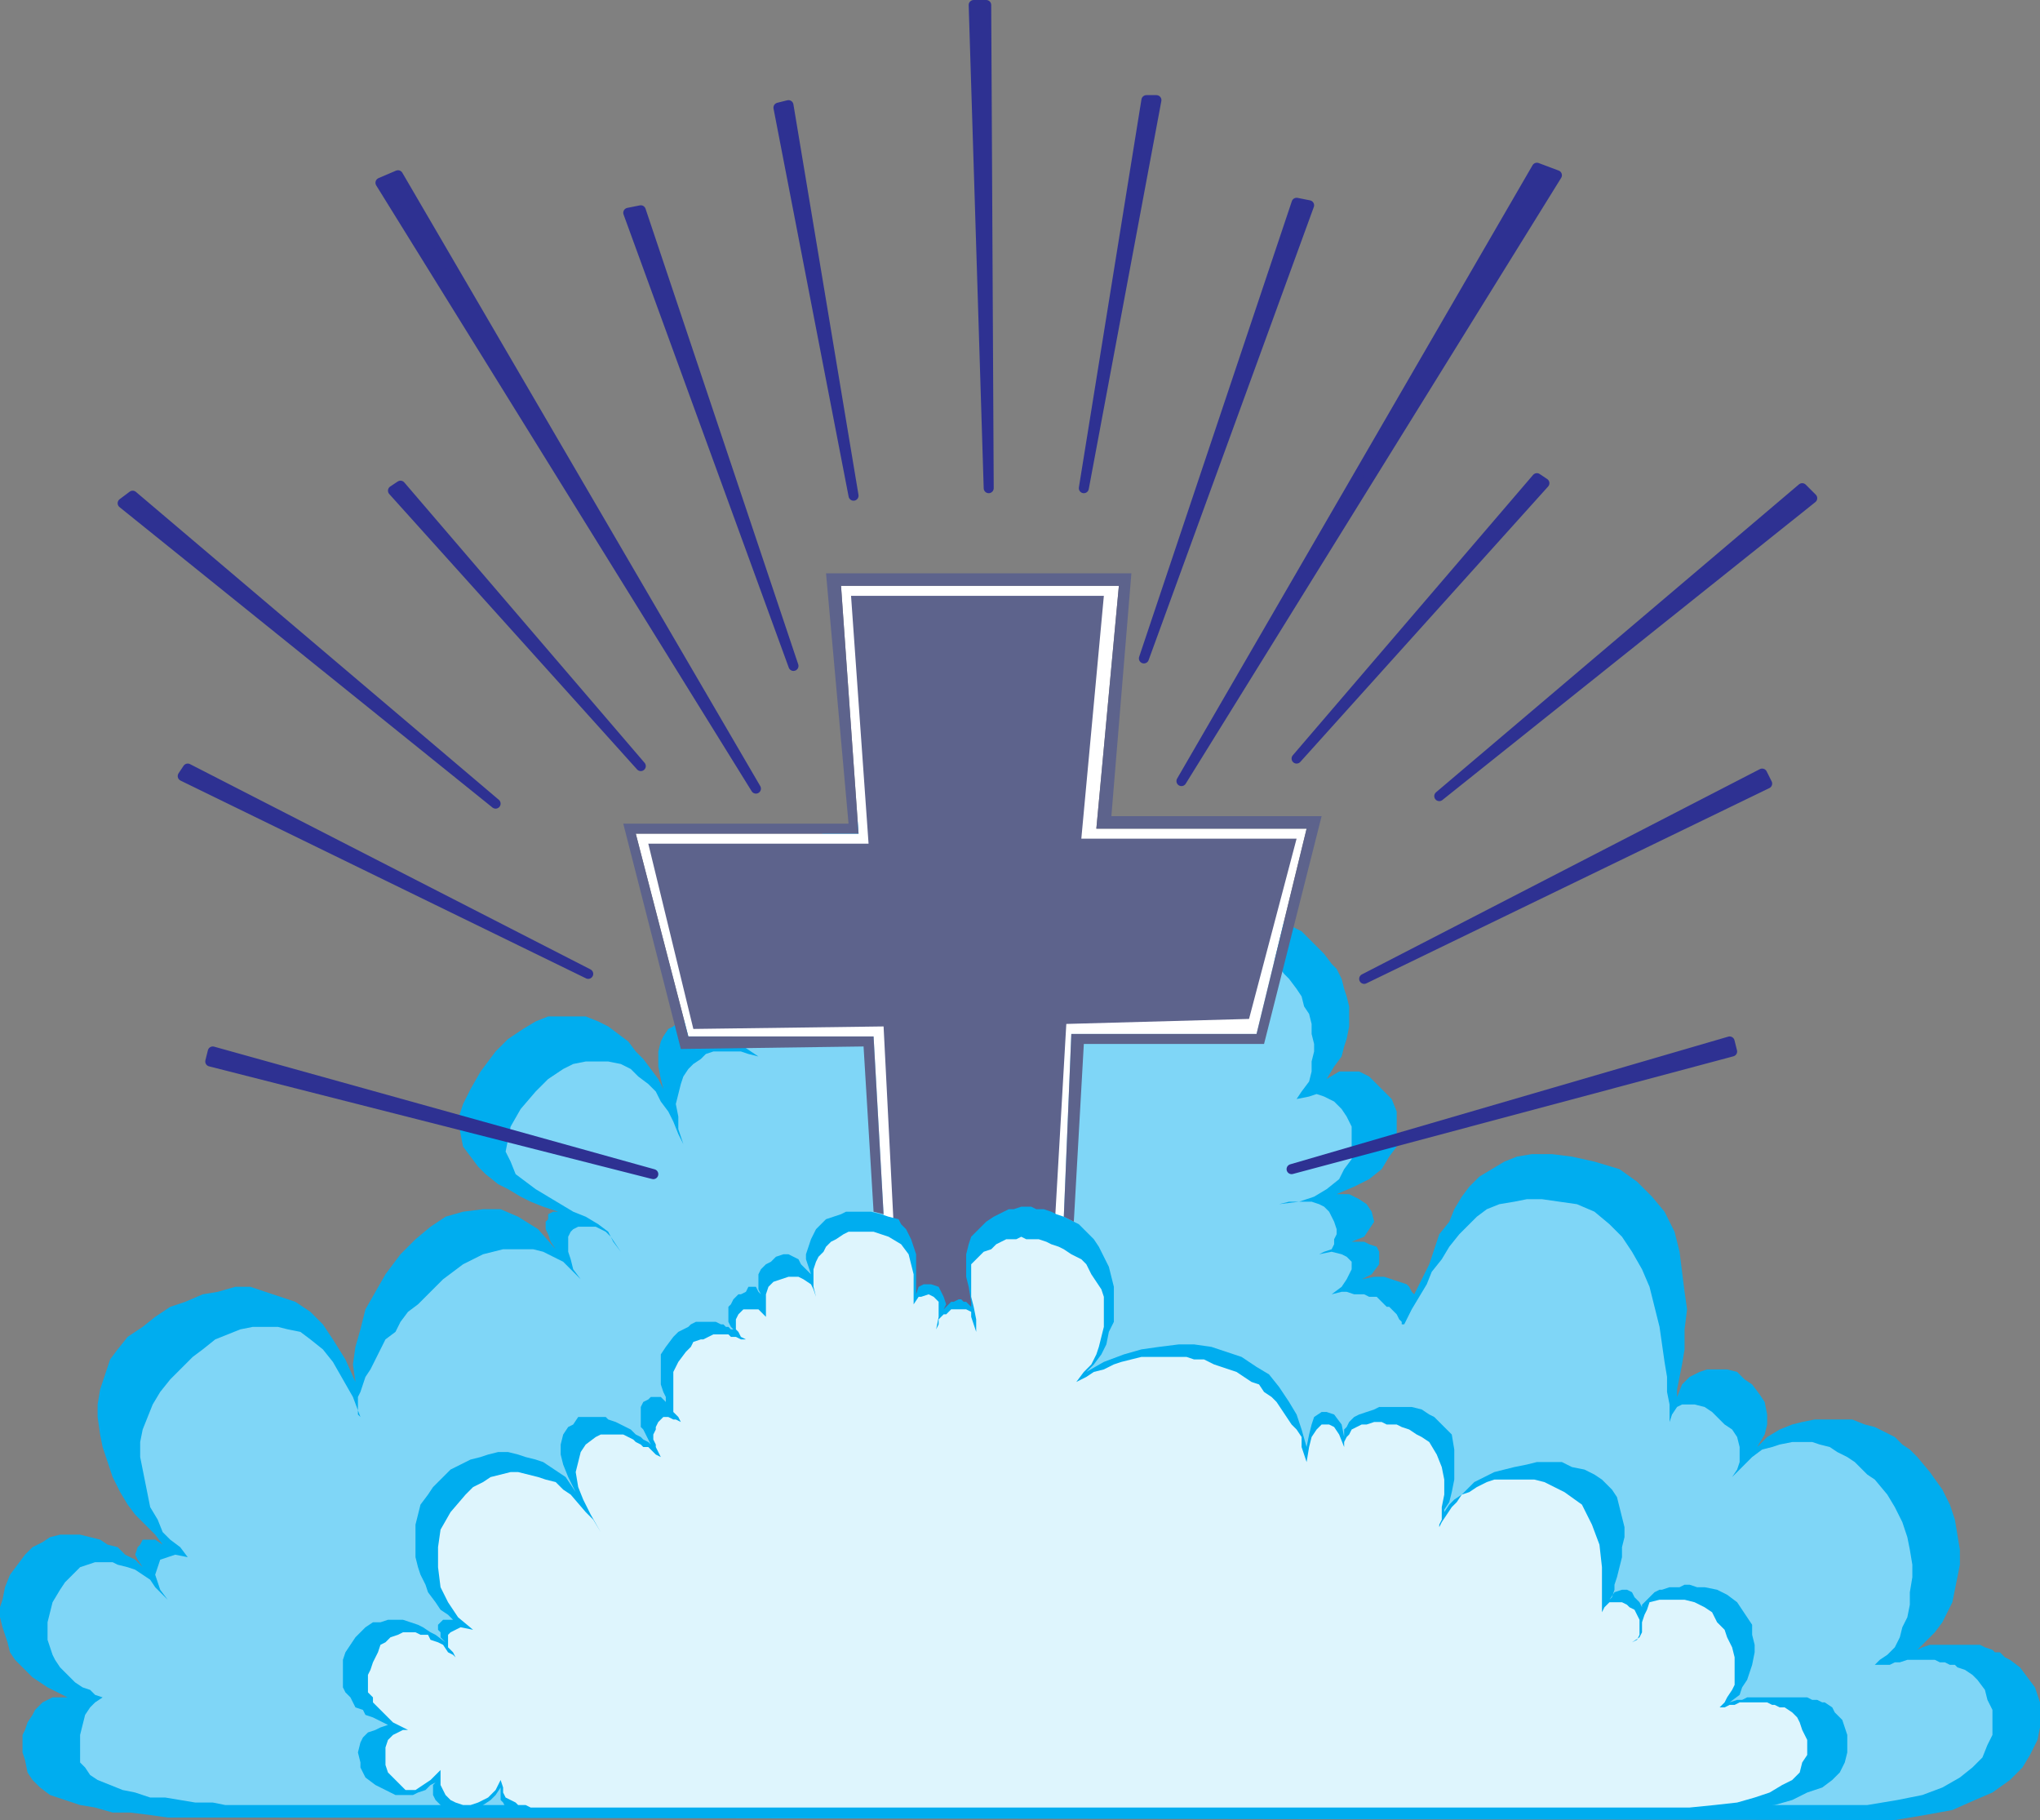
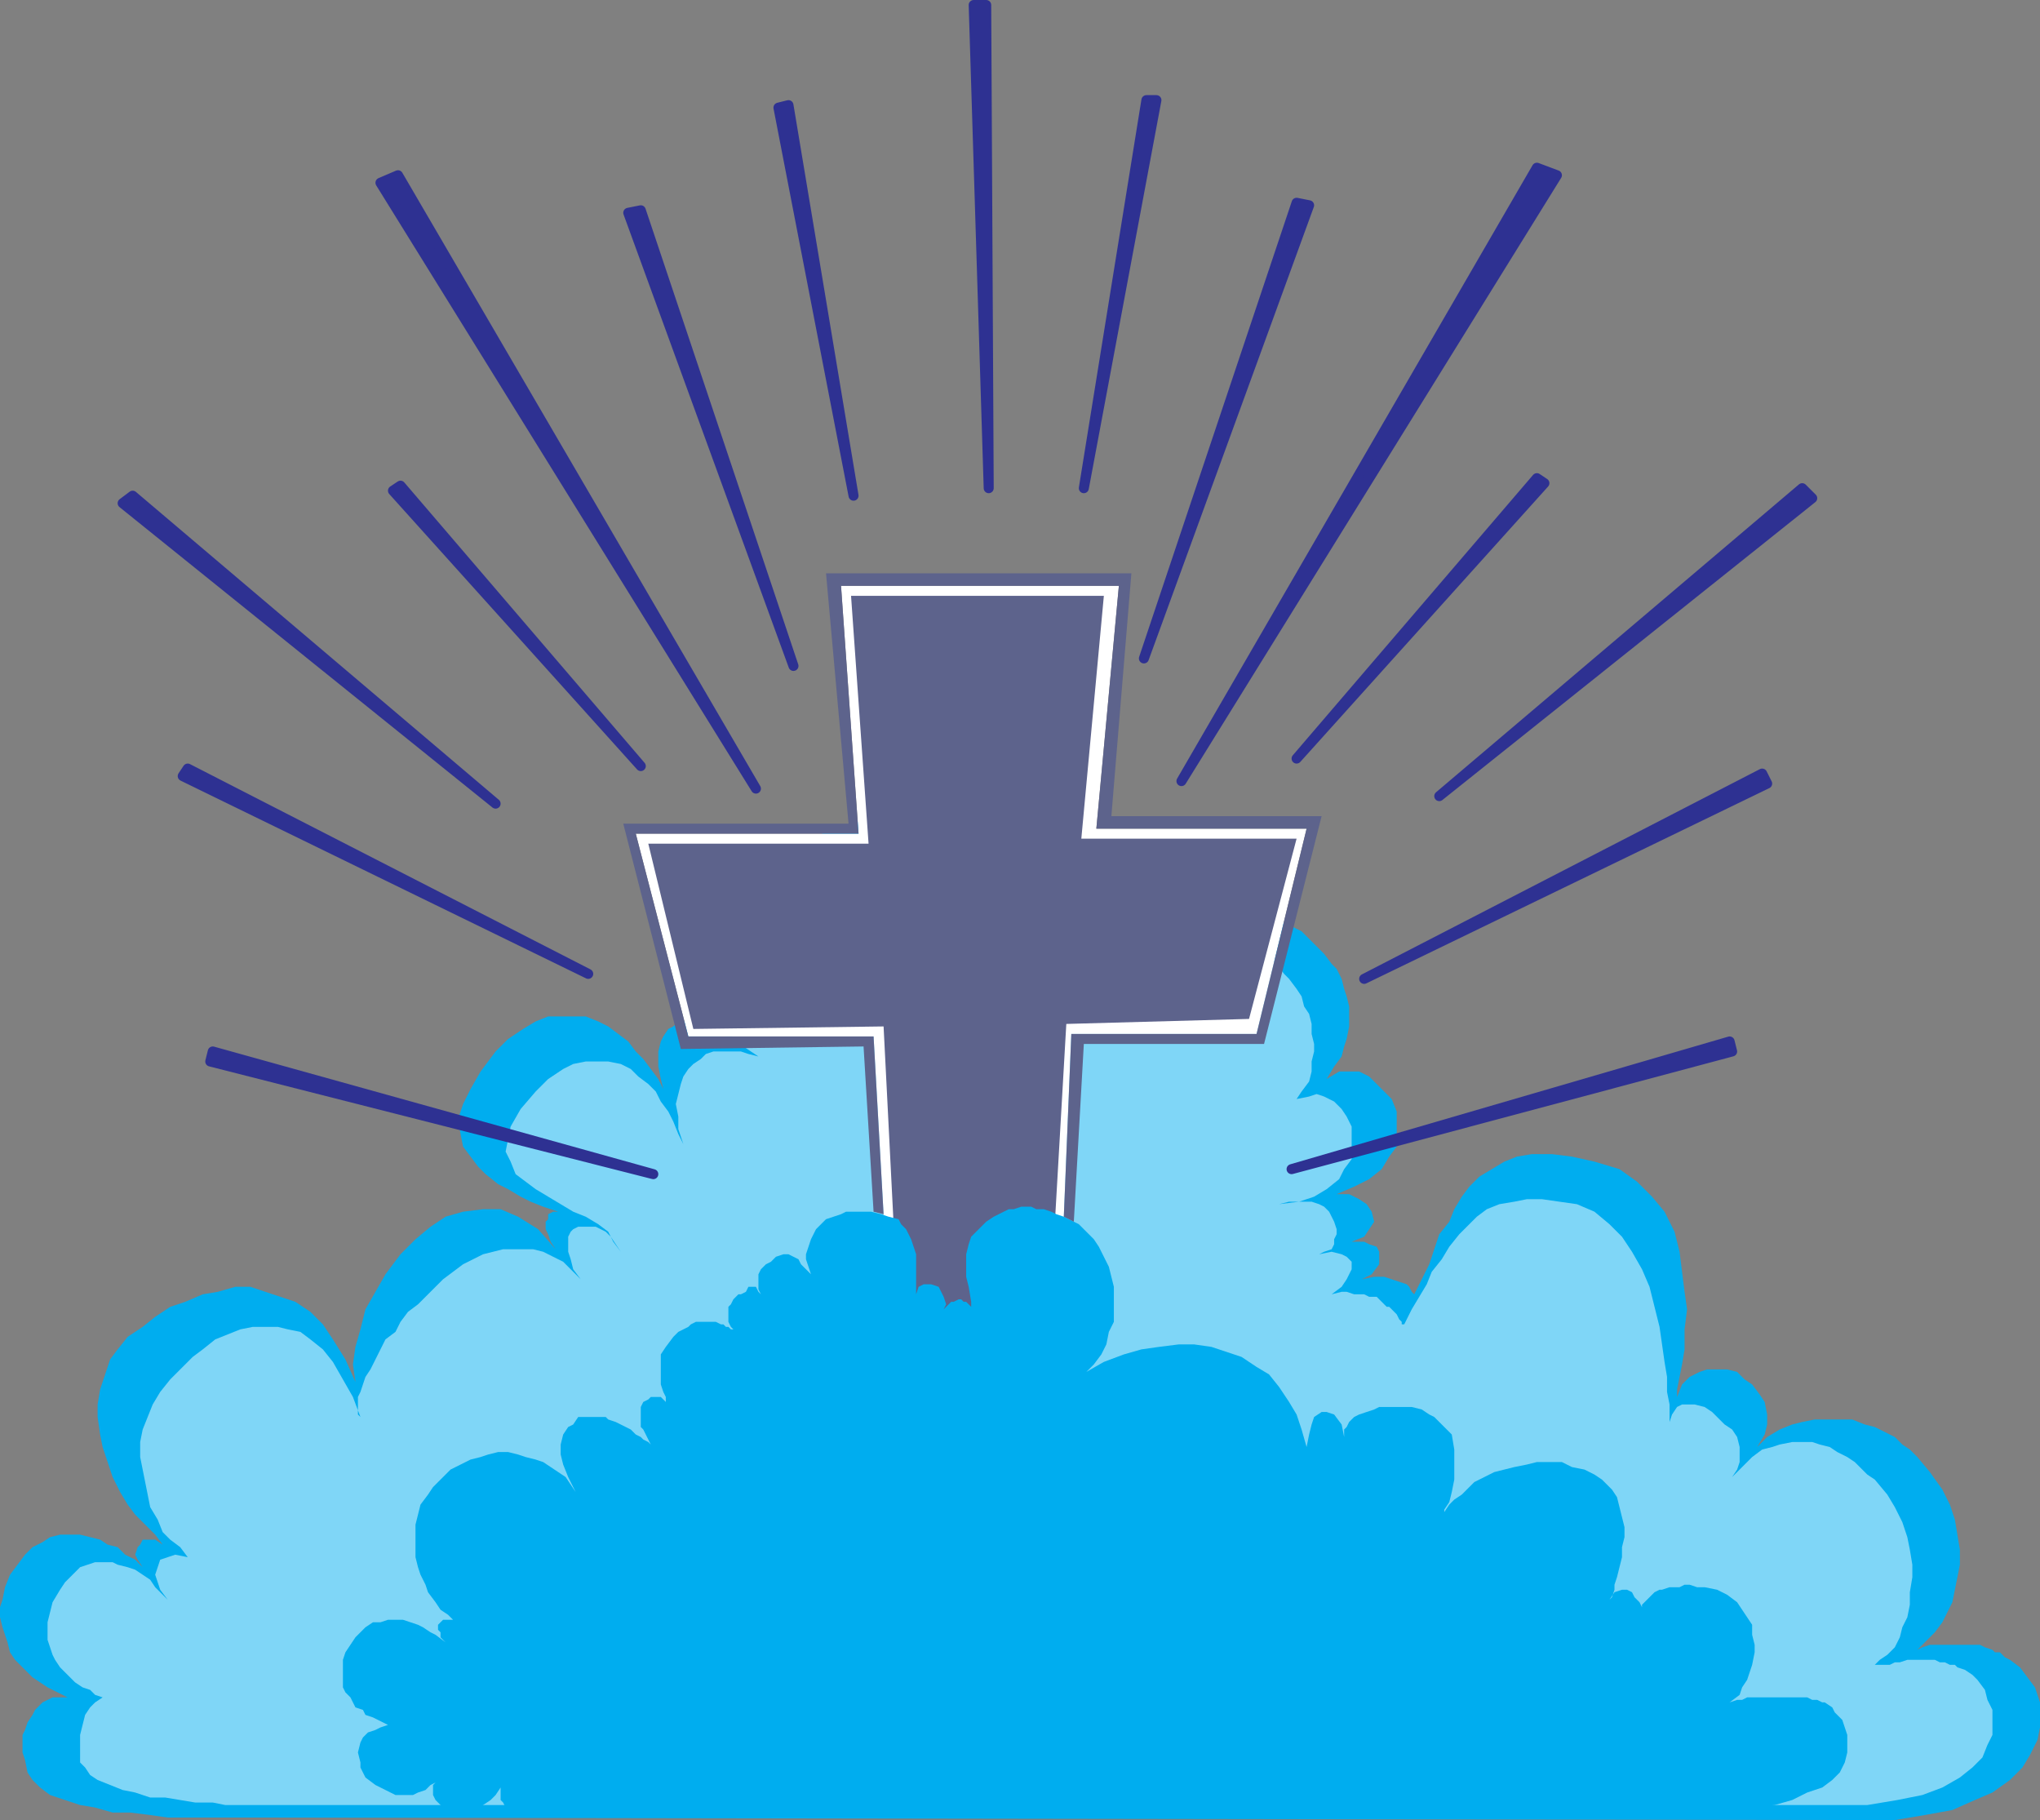
<svg xmlns="http://www.w3.org/2000/svg" width="611.25" height="545.25">
  <rect width="100%" height="100%" fill="#808080" stroke="none" />
  <path fill="#00adef" fill-rule="evenodd" d="m198.75 326.25-1.5-3-4.5-6-2.25-2.25-2.25-3-6-4.5-3-1.5-3.75-1.5h-11.25l-3.75 1.5-3.75 2.25-4.5 3-3.75 3.75-4.5 6-3 5.25-2.25 4.5-1.5 4.5.75 4.5.75 3.75 4.5 6 2.25 2.25 3.75 3 3 1.5 3.75 2.25 3 1.5 3.75 1.5 4.5 1.5h-1.5l-1.5.75v1.5l-.75.75v2.25l.75 1.5.75 2.25 1.5 2.25-5.25-6-6-3.75-5.25-2.25h-5.25l-6 .75-5.25 1.5-4.5 3-4.5 3.75-4.5 4.5-4.5 6-6 10.5-1.5 6-1.5 5.25-.75 5.25.75 5.25-3-6.75-3.75-6-3-4.5L93 393l-4.5-3-13.5-4.5h-4.5l-5.25 1.5-4.5.75L55.5 390l-4.5 1.5-4.5 3-3.75 3-4.5 3-3 3.75-2.25 3-3 9-.75 4.5v3.75l.75 5.25.75 3.75 3 9L36 447l2.25 3.75 2.25 3 6 6 2.25 3-2.25-1.5h-3.75l-.75 1.5-.75.75-.75 2.25.75 1.5 1.5 2.25-2.25-2.25-3-1.5-2.25-2.25-3-.75-2.25-1.5-6-1.5h-6l-3 .75-2.25 1.5-3 1.5-2.25 2.25-4.5 6-1.5 3.75-.75 3.75L0 481.5v3l.75 3 1.5 4.5.75 3 1.5 2.25 5.25 5.25 4.5 3 6 3h-4.5l-3 1.5-2.25 2.25-.75 1.5-1.5 2.25-.75 2.25-.75 1.5V525l.75 2.25.75 3.75 1.5 2.25L12 535.5l3 2.25 9 3 4.5.75 5.25 1.5H39l6 .75 5.25.75H72l484.5.75h11.25l9-1.5 8.25-1.5 6.75-3L597 537l5.25-3.75 3.75-3.75 2.25-3.75 2.25-4.5.75-3.75V510l-1.5-4.5-4.5-6-3-2.25-1.5-.75-1.5-1.5h-1.5l-.75-.75-2.25-.75-1.5-.75h-15l-2.25.75-1.5.75 5.25-5.25 2.25-3 3-6 2.25-11.25v-4.5l-1.5-9-1.5-4.5-2.25-4.5-3.75-5.25-3.75-4.5-2.25-2.25-2.25-1.5-2.25-2.25-6-3-3-.75-3.75-1.5h-11.25L540 426l-3 .75-3.75 1.5-3.75 2.25-6 6 3-3 2.25-3.75.75-3v-3l-.75-3.75-1.5-2.25-2.25-3-2.25-1.5-2.25-2.25-3-.75h-6l-2.25.75-3 1.5-2.25 2.25-1.5 3.75v-2.25l1.5-7.5.75-4.5v-6l.75-6-.75-5.25-1.5-12-1.5-6-3-6-3.75-4.5-4.5-4.5-5.25-3.75-7.5-2.25-6.75-1.5-6-.75h-6l-4.5.75-3.75 1.5-7.5 4.5-3 3-2.25 3-2.25 3.75-1.5 3.75-3 3.75-3 9-4.5 9-.75-.75-.75-1.5-.75-.75-6.75-2.25h-3l-3.75.75 3-1.5 2.25-3V375l-.75-1.5-2.25-.75-1.5-.75H405l3.75-1.5 3-4.5-.75-3-1.5-2.25-2.25-1.5-3-1.5h-3.75l5.25-2.25 4.5-2.25 3.75-3 2.25-3.75 2.25-3V333l-1.5-3.75-6.75-6.75-3-1.5h-6l-3.75 2.25 2.25-3.75 2.25-3 .75-3 .75-2.25.75-3.75v-6l-.75-3-.75-2.25-.75-3-1.5-3-1.5-1.5-2.25-3L390 279l-6-3-3-.75-3-1.5-3.75-.75h-3l-3.75-.75h-3l-3.75.75h-3l-3.75.75-3 1.5-3.75 1.5-3 1.5-3.75 3-3 2.25 1.5-1.5.75-1.5.75-2.25.75-1.5V273l-1.5-3-.75-2.25-1.5-1.5L336 264l-3-3-2.25-1.5-2.25-2.25-2.25-.75-3-2.25-2.25-.75-3-1.5-2.25-1.5-3-1.5-3-.75-3-1.5-3-.75-2.25-.75-6-1.5h-5.25l-3-.75H282l-6.75.75H270l-6 .75-4.5.75-3.75 1.5-3.75.75-4.5 1.5-2.25 1.5-3 .75-2.25 2.25-2.25.75-1.5 2.25-.75 1.5-1.5 1.5v2.25l-1.5 3v3l.75 2.25.75 1.5v2.25l.75 2.25.75.75.75 1.5.75.75v1.5l.75.75v1.5L237 282l-.75-1.5-.75-.75-1.5-.75-1.5-1.5-3-1.5H225l-2.25.75h-2.25l-2.25.75L216 279l-3 1.5-2.25 1.5-.75 2.25-1.5 1.5-.75 3v6l.75 2.25.75 3 1.5 2.25.75 2.25 2.25 2.25.75 1.5 2.25 3 2.25 1.5-2.25-3-3-1.5-2.25-1.5-4.5-1.5-2.25.75h-1.5l-1.5 1.5-1.5.75-1.5 2.25-.75 1.5-.75 3v4.5l.75 3.75.75 3" />
  <path fill="#7fd6f7" fill-rule="evenodd" d="m204.75 342.75-1.5-3-1.5-3.75-1.5-3-2.25-3-1.5-3-2.25-2.25-3-2.25-2.25-2.25-3-1.5-3.75-.75h-6.75l-3.75.75-3 1.5-4.5 3-3.75 3.75-4.5 5.25-3 5.25-1.5 7.5 1.5 3 1.5 3.75 6 4.5 11.25 6.75 3.75 1.5 3.75 2.25 3 2.25 1.5 3 2.25 3-3-4.5-1.5-1.5-3-1.5h-5.25l-1.5.75-.75.75-.75 1.5v4.5l.75 2.25.75 3 2.25 3-5.25-5.25-6-3-3-.75h-9l-6 1.5-6 3-6 4.5-7.5 7.5-3 2.25-2.25 3-1.5 3-3 2.25-4.5 9-1.5 2.25-1.5 4.5-.75 1.5v5.25l.75.75-2.25-6-6-10.5-3-3.75-3.75-3-3-2.25-3.75-.75-3-.75h-7.5l-3.75.75-7.5 3-3.75 3-3 2.25-6.75 6.75-3 3.75-2.25 3.75-3 7.5L42 432v4.5l3 15 2.25 3.75 1.5 3.75 2.25 2.25 3 2.25 2.25 3-3.75-.75-4.5 1.5-1.5 4.5 1.5 4.5 2.25 3-3.75-3.75-1.5-2.25-4.5-3-2.25-.75-3-.75-1.5-.75H28.5l-4.5 1.5-4.5 4.5-1.5 2.25-2.25 3.75-1.5 6v5.25l1.5 4.5.75 1.5 1.5 2.25 4.5 4.5 2.25 1.5 2.25.75 1.5 1.5 2.25.75 1.5.75-1.5-.75-2.25 1.5-1.5 1.5-1.5 2.25-1.5 6V528l1.5 1.5 1.5 2.25 2.25 1.5 7.5 3 3.75.75 4.5 1.5h4.5l9 1.5h5.25l3.75.75h492l9-1.5 7.5-1.5 6-2.25 5.25-3 3.75-3 3-3 1.5-3.75 1.5-3v-7.5l-1.5-3-.75-3-2.25-3-1.5-1.5-2.25-1.5-2.25-.75-.75-.75h-1.5l-1.5-.75h-1.5l-1.5-.75h-8.25l-2.25.75h-1.5l-1.5.75h-4.5l1.5-1.5 2.25-1.5 2.25-2.25 1.5-3 .75-3 1.5-3 .75-3.75V477l.75-4.5v-3.75l-.75-4.5-.75-3.75-1.5-4.5-2.25-4.5-2.25-3.75-3.75-4.5-2.25-1.5-3.75-3.75-2.25-1.5-3-1.5-2.25-1.5-3-.75L543 432h-6l-3.75.75-2.25.75-3 .75-3 2.25-6 6 1.5-2.25.75-2.25v-4.5l-.75-3-1.5-2.25-2.25-1.5L513 423l-2.25-1.5-3-.75H504l-1.5.75-1.5 2.25-.75 2.25v-5.25l-.75-3.75v-4.5l-.75-4.5-1.5-10.5-3-12-2.25-5.25-3-5.25-3-4.5-3.75-3.75-4.5-3.75-5.25-2.25-10.5-1.5h-4.5l-3.75.75-4.5.75-3.75 1.5-3 2.25-5.25 5.25-3 3.75-2.25 3.75-3 3.75-1.5 3.75-4.5 7.5-2.25 4.5H420V396l-.75-.75-.75-1.5-2.25-2.25h-.75l-3-3h-2.25l-1.5-.75h-3l-2.25-.75H402l-3 .75 3-2.25 1.5-2.25 1.5-3V378l-1.5-1.5-1.5-.75-3-.75-3.75.75 1.5-.75 2.25-.75.75-1.5v-1.5l.75-1.5v-1.5l-.75-2.25-1.5-3-1.5-1.5-1.5-.75L393 360h-6.75l-3 .75 6-.75 4.5-1.5 3.75-2.25 3.75-3 1.5-3 2.25-3v-9.75l-1.5-3-1.5-2.25-2.25-2.25-3-1.5-2.25-.75-2.25.75-3.75.75L390 327l2.25-3 .75-3v-3l.75-3v-2.25l-.75-3v-3l-.75-3-1.5-2.25-.75-3-1.5-2.25-2.25-3-1.5-1.5-2.25-3-2.25-2.25-3-1.5-4.5-3-3-.75-3-1.5-3-.75H351l-3 1.5-3 .75-3 1.5-3.75 2.25-3 2.25-3 3 3-3.75.75-3.75v-3l-.75-3-2.25-3-3-2.25-3.75-3.75-3.75-1.5-4.5-3-5.25-1.5-5.25-2.25-4.5-1.5-10.5-1.5-4.5-.75h-3.75l-12 1.5-5.25.75-4.5.75-3.75 1.5-3 .75-6 3-6 6-1.5 3-.75 2.25-.75 1.5v6.75l1.5 4.5.75 1.5v2.25l1.5 4.5.75 1.5v1.5l.75 2.25v1.5l.75 1.5v2.25l-.75 1.5V303l-.75-1.5v-3l-1.5-1.5-.75-2.25-4.5-4.5-1.5-.75-2.25-.75-1.5-.75H228l-4.5 1.5-3 .75-2.25 1.5-.75 1.5-3 3v6l.75 2.25 1.5 1.5.75 2.25 1.5 1.5 1.5 2.25 6.75 4.5-3-.75L222 315h-8.25l-2.25.75-1.5 1.5-2.25 1.5-1.5 1.5-1.5 2.25-.75 2.25-1.5 6 .75 3.75v3.75l1.5 4.5" />
  <path fill="#fff" fill-rule="evenodd" d="m264.75 363.75 2.25 49.5h48.75l3-48.75 2.25-54.75h55.5l15-61.5h-63l6.75-72.75H252l5.25 74.25H190.5l15.75 60.75h55.5l3 53.25" />
  <path fill="#5d638c" fill-rule="evenodd" d="M260.25 252.75 255 178.5h75.75L324 251.25h64.5l-14.25 54-54.75 1.5-6 104.25H270l-5.25-103.5-57 .75-13.5-55.5h66" />
  <path fill="#00adef" fill-rule="evenodd" d="M274.5 387.75v-12l-1.5-4.5-1.5-3-1.5-1.5-.75-1.5-3-.75-2.25-.75-3-.75h-7.5l-1.5.75-4.5 1.5-3 3-1.5 3-1.5 4.5v1.5l1.5 4.5V384v-2.25l-3-3-.75-1.5-3-1.5h-1.5l-2.25.75-1.5 1.5-1.5.75-1.5 1.5-.75 1.5v4.5l.75 1.5-.75-.75-.75-1.5h-2.25l-.75 1.5-1.5.75h-.75l-1.5 1.5-.75 1.5-.75.75v4.5l.75 1.5.75.75H219l-.75-.75h-.75l-.75-.75H216l-1.5-.75h-6l-1.5.75-.75.75-3 1.5-1.5 1.5-2.25 3-1.5 2.25v9l.75 2.25.75 1.5v1.5l-1.5-1.5h-3l-.75.75-1.5.75-.75 1.5v6l.75.75 2.25 4.5-.75-.75-1.5-.75-.75-.75-1.5-.75-1.5-1.5-4.5-2.25-2.25-.75-.75-.75h-8.25l-1.5 2.25-1.5.75-1.5 2.25-.75 3v3l.75 3 1.5 3.75 2.25 4.5-3-4.5-6.75-4.5-2.25-.75-3-.75-2.25-.75-3-.75h-3l-3 .75-2.25.75-3 .75-6 3-5.25 5.25-1.5 2.25-2.25 3-1.5 6v9.75l.75 3 .75 2.25 1.5 3 .75 2.25 2.25 3 1.5 2.25 2.25 1.5 1.5 1.5h-3l-1.5 1.5v1.5l.75.75v1.5l1.5 1.5-3-2.25-1.5-.75-2.25-1.5-1.5-.75-4.5-1.5h-4.5L114 486h-2.25l-2.25 1.5-3 3-3 4.5-.75 2.25v8.25l.75 1.5 1.5 1.5 1.5 3 2.25.75.75 1.5 2.25.75 6 3-1.5-.75-2.25.75-1.5.75-2.25.75-1.5 1.5-.75 1.5-.75 3 .75 3v1.5l1.5 3 3 2.25 6 3h5.25l1.5-.75 2.25-.75 1.5-1.5 1.5-.75-.75.75v3l.75 1.5 3 3 2.25.75h3l4.5-1.5 1.5-.75 2.25-1.5 1.5-1.5 1.5-2.25v3.75l.75.75.75 1.5 1.5.75 2.25.75h3l358.5-1.5h7.5l7.5-.75 5.25-1.5 4.5-2.25 4.5-1.5 3-2.25 2.25-2.25 1.5-3 .75-3v-5.25l-1.5-4.5-2.25-2.25-.75-1.5-2.25-1.5H546l-1.5-.75H543l-1.5-.75h-18l-1.5.75h-1.5l-2.25.75 3-2.25.75-2.25 1.5-2.25 1.5-4.5.75-3.75v-2.25l-.75-3v-3l-4.5-6.75-3-2.25-3-1.5-3.75-.75h-2.25l-2.25-.75h-1.5l-1.5.75h-3l-2.25.75h-.75l-1.5.75-3.75 3.75V483v-1.5l-.75-1.5-1.5-1.5-.75-1.5-1.5-.75H486l-2.25.75-1.5 2.25.75-.75.75-2.25v-1.5l.75-2.25 1.5-6v-3l.75-3v-3l-2.25-9-1.5-2.25-3-3-2.25-1.5-3-1.5-3.75-.75-3-1.5h-7.5l-3 .75-3.75.75-6 1.5-6 3-3.75 3.75-2.25 1.5-1.5 1.5-1.5 2.25v-.75l1.5-2.25.75-3 .75-3.75v-9l-.75-4.5-5.25-5.25-1.5-.75-2.25-1.5-3-.75h-9.75l-1.5.75-4.5 1.5-1.5.75-1.5 1.5-.75 1.5-.75.75v2.25l-.75-3.75-2.25-3-2.25-.75H396l-2.25 1.5-.75 2.25-.75 3-.75 3.75-1.5-5.25-1.5-4.5-2.25-3.75-3-4.5-3-3.75-3.75-2.25-4.5-3-9-3-5.25-.75h-4.5l-6 .75-5.25.75-5.25 1.5-6 2.25-5.25 3 2.25-2.25 2.25-3 1.5-3 .75-3.75 1.5-3v-10.5l-1.5-6-3-6-1.5-2.25-4.5-4.5-4.5-2.25-2.25-.75-1.5-.75-2.25-.75h-2.25l-1.5-.75h-3l-2.25.75h-1.5l-4.5 2.25-2.25 1.5-4.5 4.5-.75 2.25-.75 3v6.75l.75 3 .75 4.5v3-1.5l-1.5-1.5h-.75l-.75-.75h-.75l-1.5.75H285l-2.25 2.25-.75 1.5 1.5-3-.75-2.25-1.5-3-2.25-.75h-2.25l-1.5.75-.75 2.25" />
-   <path fill="#def5fd" fill-rule="evenodd" d="M273.75 390.75v-9l-1.5-6-2.25-3-3.75-2.25-4.5-1.5h-7.5l-1.5.75-2.25 1.5-1.5.75-1.5 1.5-.75 1.5-1.5 1.5-.75 1.5-.75 2.25v5.25l.75 3 .75 1.5-.75-1.5-.75-2.25-.75-1.5-2.25-1.5-1.5-.75h-3l-4.5 1.5-1.5 1.5-.75 2.25v6.75l.75 1.5-.75-1.5-2.25-2.25h-4.5l-1.5 1.5-.75 1.5v3l.75.75.75 1.5 1.5.75H222l-1.5-.75H219l-.75-.75h-4.5l-3 1.5H210l-2.25.75-.75 1.5-1.5 1.5-2.25 3-1.5 3v12l1.5 1.5.75 1.5-1.5-.75h-.75l-1.5-.75h-1.5l-1.5 1.5-.75 1.5v.75l-.75 1.5v1.5l.75 1.5v.75l1.5 3 .75.75-.75-.75-1.5-.75-2.25-2.25h-1.5l-.75-.75-1.5-.75-.75-.75-3-1.5H180l-1.5.75-3 2.25L174 435l-1.5 6 .75 4.5 1.5 3.75 2.25 4.5 3 5.25-2.25-3.75-2.25-2.25-4.5-5.25-2.25-1.5-2.25-2.25-3-.75-2.25-.75-6-1.5H153l-6 1.5-2.25 1.5-3 1.5-2.25 2.25L135 453l-3 5.25-.75 5.25v6l.75 6 2.25 4.5 3 4.5 4.5 3.75-3.75-.75-3 1.5-.75.75v3.75l1.5 1.5.75 1.5-.75-.75-1.5-.75-1.5-2.25-1.5-.75-2.25-.75-.75-1.5H126l-1.5-.75h-3.75l-1.5.75-2.25.75-1.5 1.5-1.5.75-.75 2.25-1.5 3-.75 2.25-.75 1.5V507l1.5 1.5v1.5l6 6 4.5 2.25h1.5-3l-3 1.5-1.5 1.5-.75 2.25v5.25l.75 2.25 5.25 5.25h3l4.5-3 3-3v4.5l1.5 3 1.5 1.5 1.5.75 2.25.75H141l2.25-.75 3-1.5 2.25-2.25 1.5-3 .75 2.25v1.5l.75 1.5 3 1.5.75.75h2.25l1.5.75h347.25l7.5-.75 6.75-.75 5.25-1.5 4.5-1.5 3.75-2.25 3-1.5 2.25-2.25.75-3 1.5-2.25v-4.5l-1.5-3-.75-2.25-.75-1.5-1.5-1.5-2.25-1.5h-1.5l-1.5-.75H531l-1.5-.75h-8.25l-1.5.75h-1.5l-1.5.75h-1.5l1.5-1.5.75-1.5 1.5-2.25.75-1.5v-8.25l-.75-3-1.5-3-.75-2.25-2.25-2.25-1.5-3-2.25-1.5-3-1.5-3-.75h-7.5l-3 .75-.75 2.25-.75 1.5L492 486v3l-.75 1.5L489 492l1.5-.75.75-1.5v-4.5l-1.5-3-1.5-.75-.75-.75-1.5-.75h-3.75l-1.5 1.5-1.5 3 .75-1.5v-13.5l-.75-6.75-2.25-6-3-6-5.25-3.75-6-3-3-.75h-12l-2.25.75-3 1.5-2.25 1.5-2.25.75-1.5 2.25-1.5 1.5-3 4.5-.75 1.5v-.75l.75-1.5v-3.75l.75-3.75v-4.5l-.75-3.75-1.5-3.75-2.25-3.75-2.25-1.5-1.5-.75-2.25-1.5-2.25-.75-1.5-.75h-3L414 426h-2.25l-2.25.75H408l-3 1.5-.75 1.5-.75.75-.75 1.5v1.5l-1.5-3.75-1.5-2.25-1.5-.75H396l-1.5 1.5-1.5 2.25-.75 3-.75 4.5-1.5-4.5v-3l-1.5-2.25-1.5-1.5-4.5-6.75-1.5-1.5-2.25-1.5-1.5-2.25L375 414l-4.5-3-6.75-2.25-3-1.5h-3l-2.25-.75H342l-6 1.5-2.25.75-3 1.5-3 .75-2.25 1.5-3 1.5 2.25-3 2.25-2.25 1.5-3 .75-2.25 1.5-6v-9l-.75-2.25-3-4.5-1.5-3-1.5-1.5-3-1.5-2.25-1.5-1.5-.75-2.25-.75-1.5-.75-2.25-.75h-3.75l-1.5-.75-1.5.75h-3l-3 1.5-1.5 1.5-2.25.75-3.75 3.75v9.75l.75 3 .75 3.75V399l-1.5-4.5V393l-1.5-.75H285l-1.5 1.5h-.75l-1.5 1.5v1.5l-.75 1.5.75-3.75V390l-1.5-1.5-1.5-.75-2.25.75h-.75l-1.5 2.25" />
  <path fill="#2e3192" fill-rule="evenodd" stroke="#2e3192" stroke-linecap="round" stroke-linejoin="round" stroke-miterlimit="10" stroke-width="3" d="M291.75 1.5h3.75l.75 144.75zm-255 149.25 3-2.25 108.75 92.25zm18 81.75 1.5-2.25 120 61.5zM63 318l.75-3 132 36.75zm51-263.25 5.25-2.25L226.5 236.25zm74.25 9L192 63l45.75 136.5Zm45-31.5 3-.75 19.5 117zM117.75 147l2.25-1.5 72 84zM543 149.25l-3-3-108.75 92.25zm-13.5 85.5-1.5-3-119.25 61.5zM519 315l-.75-3L387 350.25ZM466.5 52.5l-6-2.25L354 234Zm-74.25 9-3.75-.75-45.75 136.5zM346.5 30h-3l-18.75 116.25zm116.25 114.75-2.25-1.5-72 84zm0 0" />
  <path fill="#5d638c" fill-rule="evenodd" d="m261.75 363-3-49.5-54.75.75-17.25-67.5h67.5l-6.75-75H339l-6 72.75h63l-17.25 68.25h-54l-3 53.25-3-1.5 2.25-54.75h55.5l15-61.5h-63l6.75-72.75H252l5.25 74.25H190.5l15.75 60.75h55.5l3 53.25-3-.75" />
</svg>